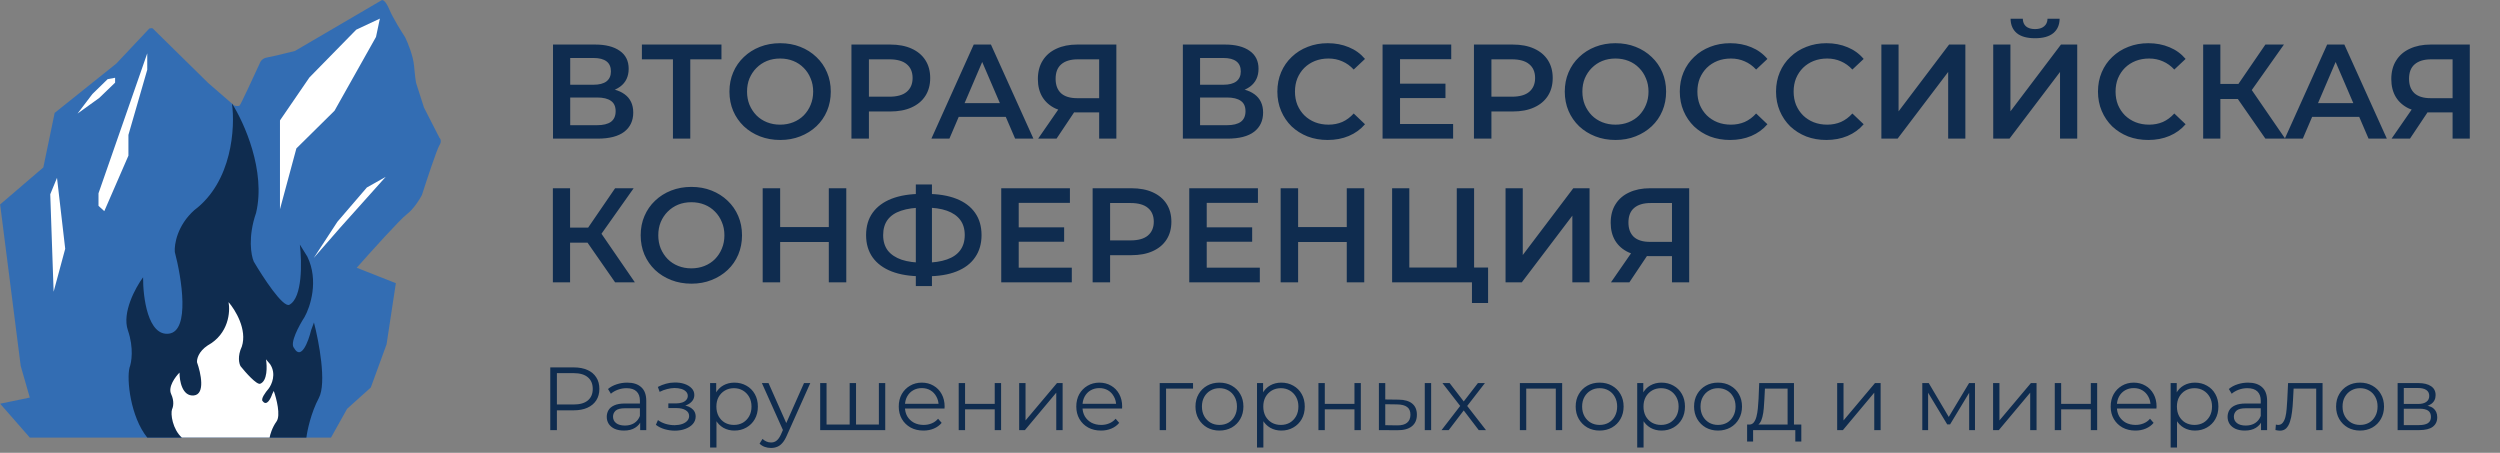
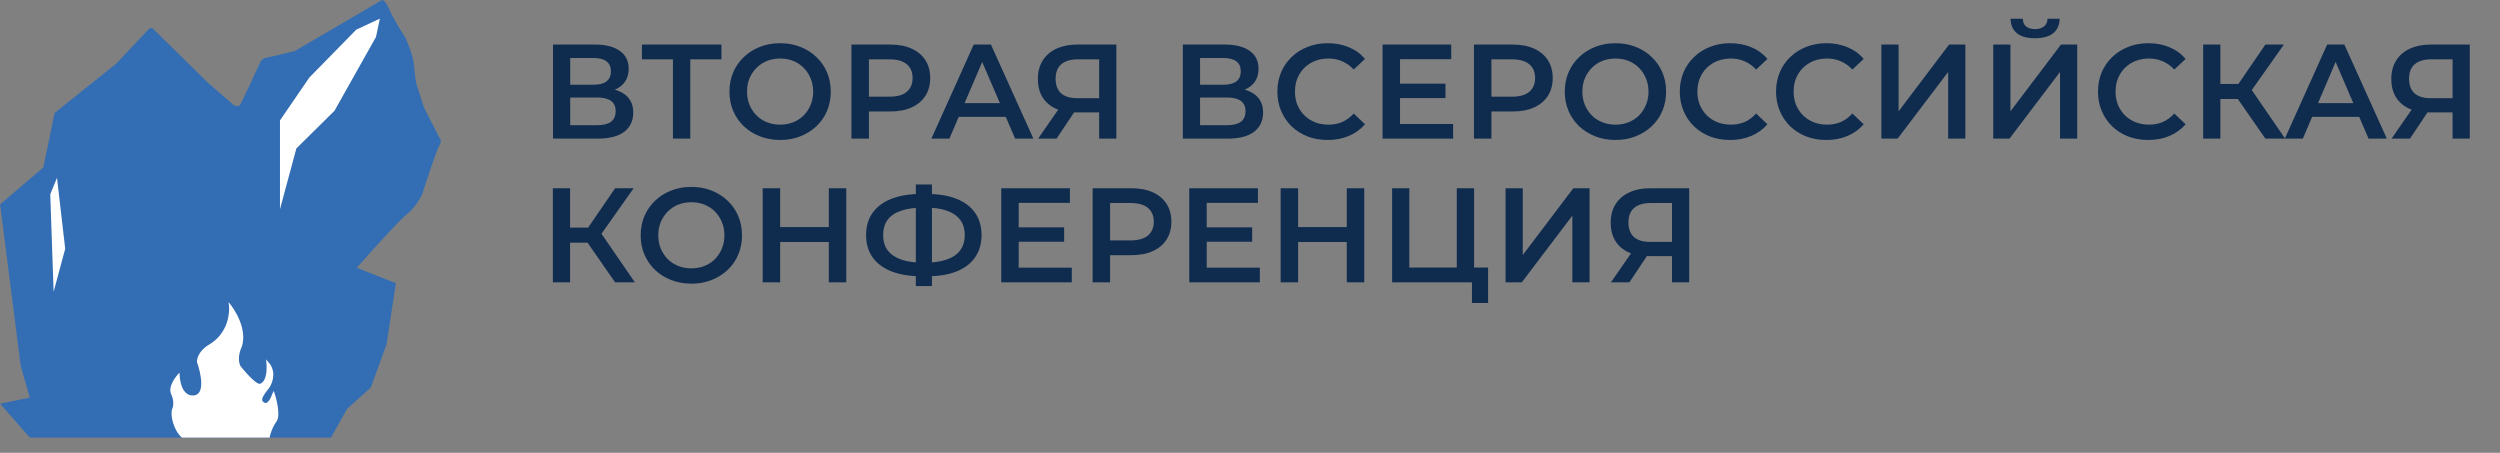
<svg xmlns="http://www.w3.org/2000/svg" width="13953" height="2527" viewBox="0 0 13953 2527" fill="none">
  <rect x="0" y="0" width="13953" height="2527" fill="#808080" stroke="none" />
  <path d="M0.746 1141.05L115.566 2042.38L166.288 2218.89L0.746 2253.06L166.288 2442.21H1847.42L1937.42 2281.37L2069.53 2162.66L2157.61 1921.4L2209.31 1580.58L1991.03 1494.42C2068.26 1406.98 2232.29 1224.82 2270.58 1195.72C2308.87 1166.62 2342.7 1112.11 2354.83 1088.5C2381.63 1004.89 2438.69 832.304 2452.48 810.859C2466.27 789.414 2458.22 773.841 2452.48 768.735L2366.32 600.238L2322.28 462.741C2320.36 453.684 2315.38 421.785 2310.79 366.641C2306.19 311.496 2275.69 237.715 2261.01 207.718C2239.94 175.804 2192.84 100.105 2172.93 52.62C2153.02 5.134 2136.55 -1.632 2130.8 0.92L1646.38 284.301C1604.95 294.83 1515.62 316.901 1489.7 320.952C1463.77 325.003 1451.89 345.044 1449.19 354.558C1414.75 429.78 1344.26 581.843 1337.78 588.325C1331.3 594.807 1314.15 591.026 1306.38 588.325L1161.56 462.741C1060.44 363.33 857.17 163.48 853.06 159.371C848.951 155.262 838.096 157.659 833.182 159.371L649.473 354.558L305.02 630.118L241.87 934.382L0.746 1141.05Z" fill="#336DB3" />
  <path d="M280.445 1084.15L299.29 1628.23L363.932 1388.51L318.144 992.578L280.445 1084.15Z" fill="white" />
-   <path d="M549.777 1148.81L582.095 1178.44L716.78 868.69V752.872L821.824 389.259V297.679L549.777 1078.78V1148.81Z" fill="white" />
-   <path d="M553.958 546.533L432.707 633.91L515.714 524.686L600.904 441.68L642.407 434.039V461.344L553.958 546.533Z" fill="white" />
  <path d="M1654.17 828.303L1562.59 1167.68V672.083L1726.88 432.367L1988.15 165.717L2120.13 103.768L2098.58 206.123L1866.94 618.214L1654.17 828.303Z" fill="white" />
-   <path d="M1899.26 1270.03L1751.13 1439.71L1883.1 1237.7L2047.4 1046.47L2152.45 987.215L1899.26 1270.03Z" fill="white" />
-   <path d="M1641.28 1942.59C1681.11 2013.39 1721.19 1905.94 1736.25 1843.36L1752.26 1799.79C1779.83 1905.59 1823.91 2137.92 1779.74 2220.88C1735.57 2303.84 1714.87 2403.08 1710.04 2442.33H821.875C728.078 2326 705.96 2117.67 722.989 2051.63C734.049 2023.32 747.685 1942.04 713.752 1843.36C679.819 1744.69 756.18 1604.99 798.603 1547.47C797.678 1658.91 825.334 1877.86 943.362 1862.13C1061.39 1846.39 1014.04 1551.65 975.609 1406.24C972.228 1363.93 989.257 1258.03 1084.42 1172.93C1296.87 1013.46 1313.09 709.6 1294.64 577.603C1362.57 683.678 1484.59 954.29 1429.25 1188.13C1382.78 1322.57 1401.27 1425.31 1416.33 1459.88C1467.35 1546.88 1578.43 1716.96 1614.55 1701.23C1689.06 1662.61 1684.94 1461.07 1673.57 1365.12L1715.26 1432.17C1780.33 1565.89 1731.78 1713.15 1699.37 1770.07C1669.25 1816.55 1615.46 1916.13 1641.28 1942.59Z" fill="#0F2C4F" />
  <path d="M1466.8 2239.69C1488.77 2268.4 1510.88 2224.83 1519.18 2199.46L1528.02 2181.79C1543.22 2224.69 1567.53 2318.9 1543.17 2352.55C1518.81 2386.19 1507.39 2426.43 1504.73 2442.35H1014.86C963.131 2395.17 950.932 2310.69 960.324 2283.91C966.424 2272.43 973.945 2239.47 955.23 2199.46C936.514 2159.44 978.631 2102.79 1002.03 2079.47C1001.52 2124.66 1016.77 2213.44 1081.87 2207.06C1146.97 2200.68 1120.85 2081.16 1099.66 2022.19C1097.79 2005.04 1107.18 1962.09 1159.67 1927.58C1276.85 1862.92 1285.79 1739.69 1275.62 1686.17C1313.08 1729.18 1380.38 1838.92 1349.86 1933.75C1324.23 1988.27 1334.43 2029.93 1342.73 2043.94C1370.87 2079.23 1432.14 2148.2 1452.06 2141.82C1493.15 2126.16 1490.88 2044.43 1484.61 2005.52L1507.61 2032.71C1543.5 2086.94 1516.72 2146.65 1498.84 2169.73C1482.23 2188.58 1452.56 2228.96 1466.8 2239.69Z" fill="white" />
  <path d="M3086.44 773.731V248.628H3321.24C3380.25 248.628 3426.26 260.381 3459.26 283.885C3492.27 306.89 3508.77 340.146 3508.77 383.655C3508.77 426.663 3493.02 459.92 3461.51 483.424C3430.01 506.429 3388.5 517.931 3336.99 517.931L3350.49 490.926C3409 490.926 3454.26 502.678 3486.27 526.183C3518.28 549.687 3534.28 583.694 3534.28 628.203C3534.28 673.712 3517.53 709.469 3484.02 735.474C3450.51 760.979 3401 773.731 3335.49 773.731H3086.44ZM3182.46 698.717H3332.49C3366.5 698.717 3392.25 692.465 3409.75 679.963C3427.26 666.96 3436.01 647.207 3436.01 620.701C3436.01 594.196 3427.26 574.942 3409.75 562.94C3392.25 550.438 3366.5 544.186 3332.49 544.186H3182.46V698.717ZM3182.46 472.922H3312.98C3344.49 472.922 3368.5 466.671 3385 454.169C3401.5 441.166 3409.75 422.663 3409.75 398.658C3409.75 373.653 3401.5 354.899 3385 342.397C3368.5 329.894 3344.49 323.643 3312.98 323.643H3182.46V472.922ZM3755.82 773.731V307.14L3779.07 331.145H3582.53V248.628H4026.62V331.145H3830.08L3852.59 307.14V773.731H3755.82ZM4354.7 781.233C4313.69 781.233 4275.93 774.482 4241.43 760.979C4206.92 747.476 4176.91 728.723 4151.41 704.718C4125.9 680.213 4106.15 651.707 4092.15 619.201C4078.14 586.195 4071.14 550.188 4071.14 511.18C4071.14 472.172 4078.14 436.415 4092.15 403.909C4106.15 370.902 4125.9 342.397 4151.41 318.392C4176.91 293.887 4206.92 274.883 4241.43 261.381C4275.93 247.878 4313.44 241.127 4353.95 241.127C4394.96 241.127 4432.46 247.878 4466.47 261.381C4500.98 274.883 4530.98 293.887 4556.49 318.392C4581.99 342.397 4601.75 370.902 4615.75 403.909C4629.75 436.415 4636.75 472.172 4636.75 511.18C4636.75 550.188 4629.75 586.195 4615.75 619.201C4601.75 652.208 4581.99 680.713 4556.49 704.718C4530.98 728.723 4500.98 747.476 4466.47 760.979C4432.46 774.482 4395.21 781.233 4354.7 781.233ZM4353.95 695.716C4380.45 695.716 4404.96 691.215 4427.46 682.213C4449.97 673.212 4469.47 660.459 4485.97 643.956C4502.48 626.953 4515.23 607.449 4524.23 585.444C4533.73 562.94 4538.49 538.185 4538.49 511.18C4538.49 484.175 4533.73 459.67 4524.23 437.665C4515.23 415.161 4502.48 395.657 4485.97 379.154C4469.47 362.151 4449.97 349.148 4427.46 340.146C4404.96 331.145 4380.45 326.644 4353.95 326.644C4327.44 326.644 4302.94 331.145 4280.43 340.146C4258.43 349.148 4238.93 362.151 4221.92 379.154C4205.42 395.657 4192.42 415.161 4182.92 437.665C4173.91 459.67 4169.41 484.175 4169.41 511.18C4169.41 537.685 4173.91 562.19 4182.92 584.694C4192.42 607.199 4205.42 626.953 4221.92 643.956C4238.43 660.459 4257.93 673.212 4280.43 682.213C4302.94 691.215 4327.44 695.716 4353.95 695.716ZM4752.07 773.731V248.628H4968.11C5014.62 248.628 5054.38 256.13 5087.39 271.133C5120.89 286.136 5146.65 307.64 5164.65 335.645C5182.66 363.651 5191.66 396.907 5191.66 435.415C5191.66 473.923 5182.66 507.179 5164.65 535.185C5146.65 563.19 5120.89 584.694 5087.39 599.697C5054.38 614.7 5014.62 622.202 4968.11 622.202H4806.08L4849.59 576.443V773.731H4752.07ZM4849.59 586.945L4806.08 539.685H4963.61C5006.62 539.685 5038.88 530.684 5060.38 512.68C5082.39 494.177 5093.39 468.421 5093.39 435.415C5093.39 401.908 5082.39 376.153 5060.38 358.15C5038.88 340.146 5006.62 331.145 4963.61 331.145H4806.08L4849.59 283.135V586.945ZM5198.28 773.731L5434.58 248.628H5530.6L5767.64 773.731H5665.62L5462.33 300.388H5501.34L5298.8 773.731H5198.28ZM5307.05 652.208L5333.31 575.693H5616.86L5643.12 652.208H5307.05ZM6134.61 773.731V605.698L6158.61 627.453H6004.83C5960.82 627.453 5922.81 620.201 5890.81 605.698C5859.3 590.696 5835.05 569.441 5818.04 541.936C5801.04 513.93 5792.54 480.424 5792.54 441.416C5792.54 400.908 5801.54 366.401 5819.54 337.896C5837.55 308.89 5863.05 286.886 5896.06 271.883C5929.06 256.38 5967.82 248.628 6012.33 248.628H6230.62V773.731H6134.61ZM5794.04 773.731L5923.81 586.195H6022.08L5896.81 773.731H5794.04ZM6134.61 574.192V304.139L6158.61 331.145H6015.33C5975.32 331.145 5944.57 340.396 5923.06 358.9C5902.06 376.904 5891.56 403.909 5891.56 439.916C5891.56 474.423 5901.56 501.178 5921.56 520.182C5942.07 538.685 5972.07 547.937 6011.58 547.937H6158.61L6134.61 574.192ZM6601.79 773.731V248.628H6836.58C6895.6 248.628 6941.61 260.381 6974.61 283.885C7007.62 306.89 7024.12 340.146 7024.12 383.655C7024.12 426.663 7008.37 459.92 6976.86 483.424C6945.36 506.429 6903.85 517.931 6852.34 517.931L6865.84 490.926C6924.35 490.926 6969.61 502.678 7001.62 526.183C7033.62 549.687 7049.63 583.694 7049.63 628.203C7049.63 673.712 7032.87 709.469 6999.37 735.474C6965.86 760.979 6916.35 773.731 6850.84 773.731H6601.79ZM6697.81 698.717H6847.84C6881.84 698.717 6907.6 692.465 6925.1 679.963C6942.61 666.96 6951.36 647.207 6951.36 620.701C6951.36 594.196 6942.61 574.942 6925.1 562.94C6907.6 550.438 6881.84 544.186 6847.84 544.186H6697.81V698.717ZM6697.81 472.922H6828.33C6859.84 472.922 6883.84 466.671 6900.35 454.169C6916.85 441.166 6925.1 422.663 6925.1 398.658C6925.1 373.653 6916.85 354.899 6900.35 342.397C6883.84 329.894 6859.84 323.643 6828.33 323.643H6697.81V472.922ZM7409.77 781.233C7369.76 781.233 7332.5 774.732 7298 761.729C7263.99 748.226 7234.23 729.473 7208.73 705.468C7183.72 680.963 7164.22 652.208 7150.22 619.201C7136.21 586.195 7129.21 550.188 7129.21 511.18C7129.21 472.172 7136.21 436.165 7150.22 403.159C7164.22 370.152 7183.97 341.647 7209.48 317.642C7234.98 293.137 7264.74 274.383 7298.75 261.381C7332.75 247.878 7370.01 241.127 7410.52 241.127C7453.53 241.127 7492.78 248.628 7528.29 263.631C7563.8 278.134 7593.8 299.888 7618.31 328.894L7555.3 388.156C7536.29 367.652 7515.04 352.399 7491.53 342.397C7468.03 331.895 7442.52 326.644 7415.02 326.644C7387.51 326.644 7362.26 331.145 7339.25 340.146C7316.75 349.148 7297 361.901 7279.99 378.404C7263.49 394.907 7250.49 414.411 7240.98 436.915C7231.98 459.42 7227.48 484.175 7227.48 511.18C7227.48 538.185 7231.98 562.94 7240.98 585.444C7250.49 607.949 7263.49 627.453 7279.99 643.956C7297 660.459 7316.75 673.212 7339.25 682.213C7362.26 691.215 7387.51 695.716 7415.02 695.716C7442.52 695.716 7468.03 690.715 7491.53 680.713C7515.04 670.211 7536.29 654.458 7555.3 633.454L7618.31 693.466C7593.8 721.971 7563.8 743.726 7528.29 758.728C7492.78 773.731 7453.28 781.233 7409.77 781.233ZM7806.37 466.921H8067.42V547.187H7806.37V466.921ZM7813.87 691.965H8110.18V773.731H7716.36V248.628H8099.68V330.394H7813.87V691.965ZM8226.4 773.731V248.628H8442.44C8488.95 248.628 8528.71 256.13 8561.71 271.133C8595.22 286.136 8620.97 307.64 8638.98 335.645C8656.98 363.651 8665.98 396.907 8665.98 435.415C8665.98 473.923 8656.98 507.179 8638.98 535.185C8620.97 563.19 8595.22 584.694 8561.71 599.697C8528.71 614.7 8488.95 622.202 8442.44 622.202H8280.41L8323.92 576.443V773.731H8226.4ZM8323.92 586.945L8280.41 539.685H8437.94C8480.95 539.685 8513.2 530.684 8534.71 512.68C8556.71 494.177 8567.71 468.421 8567.71 435.415C8567.71 401.908 8556.71 376.153 8534.71 358.15C8513.2 340.146 8480.95 331.145 8437.94 331.145H8280.41L8323.92 283.135V586.945ZM9016.86 781.233C8975.86 781.233 8938.1 774.482 8903.59 760.979C8869.09 747.476 8839.08 728.723 8813.57 704.718C8788.07 680.213 8768.32 651.707 8754.31 619.201C8740.31 586.195 8733.31 550.188 8733.31 511.18C8733.31 472.172 8740.31 436.415 8754.31 403.909C8768.32 370.902 8788.07 342.397 8813.57 318.392C8839.08 293.887 8869.09 274.883 8903.59 261.381C8938.1 247.878 8975.61 241.127 9016.11 241.127C9057.12 241.127 9094.63 247.878 9128.64 261.381C9163.14 274.883 9193.15 293.887 9218.65 318.392C9244.16 342.397 9263.91 370.902 9277.92 403.909C9291.92 436.415 9298.92 472.172 9298.92 511.18C9298.92 550.188 9291.92 586.195 9277.92 619.201C9263.91 652.208 9244.16 680.713 9218.65 704.718C9193.15 728.723 9163.14 747.476 9128.64 760.979C9094.63 774.482 9057.37 781.233 9016.86 781.233ZM9016.11 695.716C9042.62 695.716 9067.12 691.215 9089.63 682.213C9112.13 673.212 9131.64 660.459 9148.14 643.956C9164.64 626.953 9177.4 607.449 9186.4 585.444C9195.9 562.94 9200.65 538.185 9200.65 511.18C9200.65 484.175 9195.9 459.67 9186.4 437.665C9177.4 415.161 9164.64 395.657 9148.14 379.154C9131.64 362.151 9112.13 349.148 9089.63 340.146C9067.12 331.145 9042.62 326.644 9016.11 326.644C8989.61 326.644 8965.1 331.145 8942.6 340.146C8920.6 349.148 8901.09 362.151 8884.09 379.154C8867.59 395.657 8854.58 415.161 8845.08 437.665C8836.08 459.67 8831.58 484.175 8831.58 511.18C8831.58 537.685 8836.08 562.19 8845.08 584.694C8854.58 607.199 8867.59 626.953 8884.09 643.956C8900.59 660.459 8920.1 673.212 8942.6 682.213C8965.1 691.215 8989.61 695.716 9016.11 695.716ZM9655.78 781.233C9615.78 781.233 9578.52 774.732 9544.01 761.729C9510.01 748.226 9480.25 729.473 9454.75 705.468C9429.74 680.963 9410.24 652.208 9396.23 619.201C9382.23 586.195 9375.23 550.188 9375.23 511.18C9375.23 472.172 9382.23 436.165 9396.23 403.159C9410.24 370.152 9429.99 341.647 9455.5 317.642C9481 293.137 9510.76 274.383 9544.76 261.381C9578.77 247.878 9616.03 241.127 9656.53 241.127C9699.54 241.127 9738.8 248.628 9774.31 263.631C9809.81 278.134 9839.82 299.888 9864.33 328.894L9801.31 388.156C9782.31 367.652 9761.06 352.399 9737.55 342.397C9714.05 331.895 9688.54 326.644 9661.04 326.644C9633.53 326.644 9608.28 331.145 9585.27 340.146C9562.77 349.148 9543.01 361.901 9526.01 378.404C9509.51 394.907 9496.5 414.411 9487 436.915C9478 459.42 9473.5 484.175 9473.5 511.18C9473.5 538.185 9478 562.94 9487 585.444C9496.5 607.949 9509.51 627.453 9526.01 643.956C9543.01 660.459 9562.77 673.212 9585.27 682.213C9608.28 691.215 9633.53 695.716 9661.04 695.716C9688.54 695.716 9714.05 690.715 9737.55 680.713C9761.06 670.211 9782.31 654.458 9801.31 633.454L9864.33 693.466C9839.82 721.971 9809.81 743.726 9774.31 758.728C9738.8 773.731 9699.29 781.233 9655.78 781.233ZM10192.9 781.233C10152.9 781.233 10115.7 774.732 10081.2 761.729C10047.2 748.226 10017.4 729.473 9991.89 705.468C9966.89 680.963 9947.38 652.208 9933.38 619.201C9919.38 586.195 9912.38 550.188 9912.38 511.18C9912.38 472.172 9919.38 436.165 9933.38 403.159C9947.38 370.152 9967.14 341.647 9992.64 317.642C10018.1 293.137 10047.9 274.383 10081.9 261.381C10115.9 247.878 10153.2 241.127 10193.7 241.127C10236.7 241.127 10275.9 248.628 10311.5 263.631C10347 278.134 10377 299.888 10401.5 328.894L10338.5 388.156C10319.5 367.652 10298.2 352.399 10274.7 342.397C10251.2 331.895 10225.7 326.644 10198.2 326.644C10170.7 326.644 10145.4 331.145 10122.4 340.146C10099.9 349.148 10080.2 361.901 10063.2 378.404C10046.7 394.907 10033.6 414.411 10024.1 436.915C10015.1 459.42 10010.6 484.175 10010.6 511.18C10010.6 538.185 10015.1 562.94 10024.1 585.444C10033.6 607.949 10046.7 627.453 10063.2 643.956C10080.2 660.459 10099.9 673.212 10122.4 682.213C10145.4 691.215 10170.7 695.716 10198.2 695.716C10225.7 695.716 10251.2 690.715 10274.7 680.713C10298.2 670.211 10319.5 654.458 10338.5 633.454L10401.5 693.466C10377 721.971 10347 743.726 10311.5 758.728C10275.9 773.731 10236.4 781.233 10192.9 781.233ZM10500.3 773.731V248.628H10596.3V621.452L10878.3 248.628H10969.1V773.731H10873.1V401.658L10591 773.731H10500.3ZM11124.6 773.731V248.628H11220.6V621.452L11502.7 248.628H11593.4V773.731H11497.4V401.658L11215.4 773.731H11124.6ZM11357.9 213.371C11312.9 213.371 11278.9 203.87 11255.9 184.866C11233.4 165.862 11221.9 139.107 11221.4 104.6H11289.6C11290.1 123.104 11296.1 137.356 11307.6 147.358C11319.6 157.36 11336.4 162.361 11357.9 162.361C11379.4 162.361 11396.1 157.36 11408.1 147.358C11420.6 137.356 11427.2 123.104 11427.7 104.6H11495.2C11494.7 139.107 11482.9 165.862 11459.9 184.866C11436.9 203.87 11402.9 213.371 11357.9 213.371ZM11989.7 781.233C11949.7 781.233 11912.4 774.732 11877.9 761.729C11843.9 748.226 11814.2 729.473 11788.7 705.468C11763.7 680.963 11744.2 652.208 11730.2 619.201C11716.2 586.195 11709.2 550.188 11709.2 511.18C11709.2 472.172 11716.2 436.165 11730.2 403.159C11744.2 370.152 11763.9 341.647 11789.4 317.642C11814.9 293.137 11844.7 274.383 11878.7 261.381C11912.7 247.878 11950 241.127 11990.5 241.127C12033.5 241.127 12072.7 248.628 12108.2 263.631C12143.7 278.134 12173.7 299.888 12198.3 328.894L12135.2 388.156C12116.2 367.652 12095 352.399 12071.5 342.397C12048 331.895 12022.5 326.644 11995 326.644C11967.5 326.644 11942.2 331.145 11919.2 340.146C11896.7 349.148 11876.9 361.901 11859.9 378.404C11843.4 394.907 11830.4 414.411 11820.9 436.915C11811.9 459.42 11807.4 484.175 11807.4 511.18C11807.4 538.185 11811.9 562.94 11820.9 585.444C11830.4 607.949 11843.4 627.453 11859.9 643.956C11876.9 660.459 11896.7 673.212 11919.2 682.213C11942.2 691.215 11967.5 695.716 11995 695.716C12022.5 695.716 12048 690.715 12071.5 680.713C12095 670.211 12116.2 654.458 12135.2 633.454L12198.3 693.466C12173.7 721.971 12143.7 743.726 12108.2 758.728C12072.7 773.731 12033.2 781.233 11989.7 781.233ZM12643.6 773.731L12465.8 517.931L12544.6 469.172L12753.9 773.731H12643.6ZM12296.3 773.731V248.628H12392.3V773.731H12296.3ZM12363.1 552.438V468.421H12540.1V552.438H12363.1ZM12553.6 522.432L12464.3 510.43L12643.6 248.628H12747.1L12553.6 522.432ZM12752 773.731L12988.3 248.628H13084.3L13321.4 773.731H13219.4L13016.1 300.388H13055.1L12852.5 773.731H12752ZM12860.8 652.208L12887.1 575.693H13170.6L13196.9 652.208H12860.8ZM13688.4 773.731V605.698L13712.4 627.453H13558.6C13514.6 627.453 13476.6 620.201 13444.6 605.698C13413 590.696 13388.8 569.441 13371.8 541.936C13354.8 513.93 13346.3 480.424 13346.3 441.416C13346.3 400.908 13355.3 366.401 13373.3 337.896C13391.3 308.89 13416.8 286.886 13449.8 271.883C13482.8 256.38 13521.6 248.628 13566.1 248.628H13784.4V773.731H13688.4ZM13347.8 773.731L13477.6 586.195H13575.8L13450.6 773.731H13347.8ZM13688.4 574.192V304.139L13712.4 331.145H13569.1C13529.1 331.145 13498.3 340.396 13476.8 358.9C13455.8 376.904 13445.3 403.909 13445.3 439.916C13445.3 474.423 13455.3 501.178 13475.3 520.182C13495.8 538.685 13525.8 547.937 13565.3 547.937H13712.4L13688.4 574.192ZM3433.01 1575.73L3255.22 1319.93L3333.99 1271.17L3543.28 1575.73H3433.01ZM3085.69 1575.73V1050.63H3181.71V1575.73H3085.69ZM3152.45 1354.44V1270.42H3329.49V1354.44H3152.45ZM3342.99 1324.43L3253.72 1312.43L3433.01 1050.63H3536.53L3342.99 1324.43ZM3859.31 1583.23C3818.3 1583.23 3780.54 1576.48 3746.04 1562.98C3711.53 1549.48 3681.52 1530.72 3656.02 1506.72C3630.51 1482.21 3610.76 1453.71 3596.76 1421.2C3582.75 1388.19 3575.75 1352.19 3575.75 1313.18C3575.75 1274.17 3582.75 1238.42 3596.76 1205.91C3610.76 1172.9 3630.51 1144.4 3656.02 1120.39C3681.52 1095.89 3711.53 1076.88 3746.04 1063.38C3780.54 1049.88 3818.05 1043.13 3858.56 1043.13C3899.57 1043.13 3937.07 1049.88 3971.08 1063.38C4005.59 1076.88 4035.59 1095.89 4061.1 1120.39C4086.6 1144.4 4106.36 1172.9 4120.36 1205.91C4134.36 1238.42 4141.36 1274.17 4141.36 1313.18C4141.36 1352.19 4134.36 1388.19 4120.36 1421.2C4106.36 1454.21 4086.6 1482.71 4061.1 1506.72C4035.59 1530.72 4005.59 1549.48 3971.08 1562.98C3937.07 1576.48 3899.82 1583.23 3859.31 1583.23ZM3858.56 1497.72C3885.06 1497.72 3909.57 1493.22 3932.07 1484.21C3954.58 1475.21 3974.08 1462.46 3990.58 1445.96C4007.09 1428.95 4019.84 1409.45 4028.84 1387.44C4038.34 1364.94 4043.09 1340.19 4043.09 1313.18C4043.09 1286.17 4038.34 1261.67 4028.84 1239.67C4019.84 1217.16 4007.09 1197.66 3990.58 1181.15C3974.08 1164.15 3954.58 1151.15 3932.07 1142.15C3909.57 1133.14 3885.06 1128.64 3858.56 1128.64C3832.05 1128.64 3807.55 1133.14 3785.04 1142.15C3763.04 1151.15 3743.54 1164.15 3726.53 1181.15C3710.03 1197.66 3697.03 1217.16 3687.53 1239.67C3678.52 1261.67 3674.02 1286.17 3674.02 1313.18C3674.02 1339.69 3678.52 1364.19 3687.53 1386.69C3697.03 1409.2 3710.03 1428.95 3726.53 1445.96C3743.04 1462.46 3762.54 1475.21 3785.04 1484.21C3807.55 1493.22 3832.05 1497.72 3858.56 1497.72ZM4625.75 1050.63H4723.27V1575.73H4625.75V1050.63ZM4354.2 1575.73H4256.68V1050.63H4354.2V1575.73ZM4633.26 1350.69H4345.95V1267.42H4633.26V1350.69ZM5145.13 1541.97C5079.11 1541.97 5022.85 1532.97 4976.34 1514.97C4930.33 1496.97 4895.08 1470.96 4870.57 1436.95C4846.07 1402.45 4833.81 1360.94 4833.81 1312.43C4833.81 1262.92 4846.07 1221.16 4870.57 1187.16C4895.08 1153.15 4930.33 1127.14 4976.34 1109.14C5022.85 1091.14 5079.11 1082.13 5145.13 1082.13C5146.13 1082.13 5148.38 1082.13 5151.88 1082.13C5155.88 1082.13 5159.63 1082.13 5163.13 1082.13C5167.13 1082.13 5169.38 1082.13 5169.88 1082.13C5235.39 1082.13 5291.15 1091.14 5337.16 1109.14C5383.17 1127.14 5418.18 1153.4 5442.18 1187.91C5466.19 1221.91 5478.19 1263.42 5478.19 1312.43C5478.19 1360.44 5466.19 1401.7 5442.18 1436.2C5418.68 1470.71 5384.17 1496.97 5338.66 1514.97C5293.66 1532.97 5238.64 1541.97 5173.63 1541.97C5172.63 1541.97 5169.88 1541.97 5165.38 1541.97C5161.38 1541.97 5157.13 1541.97 5152.63 1541.97C5148.63 1541.97 5146.13 1541.97 5145.13 1541.97ZM5154.88 1466.21C5155.88 1466.21 5157.38 1466.21 5159.38 1466.21C5161.38 1466.21 5162.63 1466.21 5163.13 1466.21C5211.64 1465.71 5252.15 1459.71 5284.65 1448.21C5317.66 1436.7 5342.41 1419.7 5358.92 1397.2C5375.92 1374.19 5384.42 1345.69 5384.42 1311.68C5384.42 1277.67 5375.92 1249.42 5358.92 1226.91C5341.91 1204.41 5317.16 1187.41 5284.65 1175.9C5252.15 1164.4 5212.14 1158.65 5164.63 1158.65C5164.13 1158.65 5162.63 1158.65 5160.13 1158.65C5157.63 1158.65 5155.88 1158.65 5154.88 1158.65C5105.37 1158.65 5063.61 1164.4 5029.6 1175.9C4996.1 1186.91 4970.84 1203.91 4953.84 1226.91C4937.34 1249.42 4929.08 1277.92 4929.08 1312.43C4929.08 1346.94 4937.84 1375.69 4955.34 1398.7C4973.34 1421.2 4999.1 1438.2 5032.6 1449.71C5066.11 1460.71 5106.87 1466.21 5154.88 1466.21ZM5111.37 1596.74V1029.62H5201.39V1596.74H5111.37ZM5678.12 1268.92H5939.17V1349.19H5678.12V1268.92ZM5685.62 1493.97H5981.93V1575.73H5588.11V1050.63H5971.43V1132.39H5685.62V1493.97ZM6098.15 1575.73V1050.63H6314.19C6360.7 1050.63 6400.46 1058.13 6433.46 1073.13C6466.97 1088.14 6492.72 1109.64 6510.73 1137.65C6528.73 1165.65 6537.73 1198.91 6537.73 1237.41C6537.73 1275.92 6528.73 1309.18 6510.73 1337.18C6492.72 1365.19 6466.97 1386.69 6433.46 1401.7C6400.46 1416.7 6360.7 1424.2 6314.19 1424.2H6152.16L6195.67 1378.44V1575.73H6098.15ZM6195.67 1388.94L6152.16 1341.69H6309.69C6352.7 1341.69 6384.95 1332.68 6406.46 1314.68C6428.46 1296.18 6439.46 1270.42 6439.46 1237.41C6439.46 1203.91 6428.46 1178.15 6406.46 1160.15C6384.95 1142.15 6352.7 1133.14 6309.69 1133.14H6152.16L6195.67 1085.14V1388.94ZM6727.51 1268.92H6988.56V1349.19H6727.51V1268.92ZM6735.01 1493.97H7031.32V1575.73H6637.49V1050.63H7020.82V1132.39H6735.01V1493.97ZM7516.6 1050.63H7614.12V1575.73H7516.6V1050.63ZM7245.05 1575.73H7147.53V1050.63H7245.05V1575.73ZM7524.11 1350.69H7236.8V1267.42H7524.11V1350.69ZM7769.67 1575.73V1050.63H7865.69V1493.22H8130.5V1050.63H8227.26V1575.73H7769.67ZM8215.26 1691.25V1551.73L8237.02 1575.73H8130.5V1493.22H8305.28V1691.25H8215.26ZM8402.79 1575.73V1050.63H8498.81V1423.45L8780.86 1050.63H8871.63V1575.73H8775.61V1203.66L8493.55 1575.73H8402.79ZM9331.67 1575.73V1407.7L9355.67 1429.45H9201.89C9157.88 1429.45 9119.88 1422.2 9087.87 1407.7C9056.36 1392.7 9032.11 1371.44 9015.11 1343.94C8998.1 1315.93 8989.6 1282.42 8989.6 1243.42C8989.6 1202.91 8998.6 1168.4 9016.61 1139.9C9034.61 1110.89 9060.12 1088.89 9093.12 1073.88C9126.13 1058.38 9164.89 1050.63 9209.39 1050.63H9427.69V1575.73H9331.67ZM8991.1 1575.73L9120.88 1388.19H9219.15L9093.87 1575.73H8991.1ZM9331.67 1376.19V1106.14L9355.67 1133.14H9212.4C9172.39 1133.14 9141.63 1142.4 9120.13 1160.9C9099.12 1178.9 9088.62 1205.91 9088.62 1241.92C9088.62 1276.42 9098.62 1303.18 9118.63 1322.18C9139.13 1340.69 9169.14 1349.94 9208.64 1349.94H9355.67L9331.67 1376.19Z" fill="#0F2C4F" />
-   <path d="M3071.19 2400.58V2050.52H3202.21C3231.89 2050.52 3257.39 2055.35 3278.73 2065.02C3300.07 2074.35 3316.4 2088.02 3327.74 2106.03C3339.41 2123.7 3345.24 2145.2 3345.24 2170.54C3345.24 2195.21 3339.41 2216.55 3327.74 2234.55C3316.4 2252.22 3300.07 2265.89 3278.73 2275.56C3257.39 2285.23 3231.89 2290.06 3202.21 2290.06H3091.69L3108.19 2272.56V2400.58H3071.19ZM3108.19 2275.56L3091.69 2257.56H3201.21C3236.22 2257.56 3262.73 2250.05 3280.73 2235.05C3299.07 2219.72 3308.23 2198.21 3308.23 2170.54C3308.23 2142.53 3299.07 2120.86 3280.73 2105.53C3262.73 2090.19 3236.22 2082.52 3201.21 2082.52H3091.69L3108.19 2065.02V2275.56ZM3572.95 2400.58V2342.57L3571.45 2333.07V2236.05C3571.45 2213.71 3565.12 2196.54 3552.45 2184.54C3540.11 2172.54 3521.61 2166.54 3496.94 2166.54C3479.94 2166.54 3463.77 2169.37 3448.43 2175.04C3433.09 2180.71 3420.09 2188.21 3409.42 2197.54L3393.42 2171.04C3406.75 2159.7 3422.76 2151.03 3441.43 2145.03C3460.1 2138.7 3479.77 2135.53 3500.44 2135.53C3534.45 2135.53 3560.62 2144.03 3578.96 2161.04C3597.63 2177.71 3606.96 2203.21 3606.96 2237.55V2400.58H3572.95ZM3482.44 2403.08C3462.77 2403.08 3445.6 2399.92 3430.93 2393.58C3416.59 2386.91 3405.59 2377.91 3397.92 2366.58C3390.25 2354.91 3386.42 2341.57 3386.42 2326.57C3386.42 2312.9 3389.58 2300.56 3395.92 2289.56C3402.59 2278.23 3413.26 2269.22 3427.93 2262.56C3442.93 2255.56 3462.93 2252.05 3487.94 2252.05H3578.46V2278.56H3488.94C3463.6 2278.56 3445.93 2283.06 3435.93 2292.06C3426.26 2301.06 3421.42 2312.23 3421.42 2325.57C3421.42 2340.57 3427.26 2352.57 3438.93 2361.58C3450.6 2370.58 3466.93 2375.08 3487.94 2375.08C3507.94 2375.08 3525.11 2370.58 3539.45 2361.58C3554.12 2352.24 3564.79 2338.91 3571.45 2321.57L3579.46 2346.07C3572.79 2363.41 3561.12 2377.25 3544.45 2387.58C3528.11 2397.92 3507.44 2403.08 3482.44 2403.08ZM3766.62 2403.58C3747.62 2403.58 3728.78 2400.92 3710.11 2395.58C3691.44 2390.25 3674.94 2382.08 3660.6 2371.08L3672.11 2344.57C3684.78 2353.91 3699.44 2361.08 3716.11 2366.08C3732.78 2370.74 3749.29 2373.08 3765.62 2373.08C3781.96 2372.75 3796.13 2370.41 3808.13 2366.08C3820.14 2361.74 3829.47 2355.74 3836.14 2348.07C3842.81 2340.41 3846.14 2331.74 3846.14 2322.07C3846.14 2308.07 3839.81 2297.23 3827.14 2289.56C3814.47 2281.56 3797.13 2277.56 3775.13 2277.56H3730.12V2251.55H3772.63C3785.63 2251.55 3797.13 2249.89 3807.13 2246.55C3817.13 2243.22 3824.8 2238.39 3830.14 2232.05C3835.81 2225.72 3838.64 2218.21 3838.64 2209.55C3838.64 2200.21 3835.31 2192.21 3828.64 2185.54C3822.3 2178.87 3813.47 2173.87 3802.13 2170.54C3790.8 2167.2 3777.96 2165.54 3763.62 2165.54C3750.62 2165.87 3737.12 2167.87 3723.12 2171.54C3709.11 2174.87 3695.28 2180.04 3681.61 2187.04L3671.61 2159.54C3686.94 2151.54 3702.11 2145.53 3717.12 2141.53C3732.45 2137.2 3747.79 2135.03 3763.12 2135.03C3784.13 2134.36 3802.97 2136.87 3819.64 2142.53C3836.64 2148.2 3850.14 2156.37 3860.14 2167.04C3870.15 2177.37 3875.15 2189.88 3875.15 2204.55C3875.15 2217.55 3871.15 2228.88 3863.14 2238.55C3855.14 2248.22 3844.47 2255.72 3831.14 2261.06C3817.8 2266.39 3802.63 2269.06 3785.63 2269.06L3787.13 2259.56C3817.13 2259.56 3840.47 2265.39 3857.14 2277.06C3874.15 2288.73 3882.65 2304.57 3882.65 2324.57C3882.65 2340.24 3877.48 2354.07 3867.14 2366.08C3856.81 2377.75 3842.81 2386.91 3825.14 2393.58C3807.8 2400.25 3788.3 2403.58 3766.62 2403.58ZM4098.78 2403.08C4076.11 2403.08 4055.6 2397.92 4037.27 2387.58C4018.93 2376.91 4004.26 2361.74 3993.26 2342.07C3982.59 2322.07 3977.26 2297.73 3977.26 2269.06C3977.26 2240.39 3982.59 2216.21 3993.26 2196.54C4003.93 2176.54 4018.43 2161.37 4036.77 2151.03C4055.1 2140.7 4075.78 2135.53 4098.78 2135.53C4123.78 2135.53 4146.12 2141.2 4165.79 2152.54C4185.8 2163.54 4201.47 2179.21 4212.8 2199.54C4224.14 2219.55 4229.81 2242.72 4229.81 2269.06C4229.81 2295.73 4224.14 2319.07 4212.8 2339.07C4201.47 2359.08 4185.8 2374.75 4165.79 2386.08C4146.12 2397.42 4123.78 2403.08 4098.78 2403.08ZM3963.25 2497.6V2138.03H3997.26V2217.05L3993.76 2269.56L3998.76 2322.57V2497.6H3963.25ZM4096.28 2371.58C4114.95 2371.58 4131.62 2367.41 4146.29 2359.08C4160.96 2350.41 4172.63 2338.41 4181.3 2323.07C4189.96 2307.4 4194.3 2289.4 4194.3 2269.06C4194.3 2248.72 4189.96 2230.88 4181.3 2215.55C4172.63 2200.21 4160.96 2188.21 4146.29 2179.54C4131.62 2170.87 4114.95 2166.54 4096.28 2166.54C4077.61 2166.54 4060.77 2170.87 4045.77 2179.54C4031.1 2188.21 4019.43 2200.21 4010.76 2215.55C4002.43 2230.88 3998.26 2248.72 3998.26 2269.06C3998.26 2289.4 4002.43 2307.4 4010.76 2323.07C4019.43 2338.41 4031.1 2350.41 4045.77 2359.08C4060.77 2367.41 4077.61 2371.58 4096.28 2371.58ZM4303.27 2500.1C4290.93 2500.1 4279.1 2498.1 4267.76 2494.1C4256.76 2490.1 4247.26 2484.1 4239.26 2476.1L4255.76 2449.59C4262.43 2455.93 4269.6 2460.76 4277.26 2464.1C4285.27 2467.76 4294.1 2469.6 4303.77 2469.6C4315.44 2469.6 4325.44 2466.26 4333.78 2459.6C4342.44 2453.26 4350.61 2441.93 4358.28 2425.59L4375.28 2387.08L4379.28 2381.58L4487.31 2138.03H4522.31L4390.79 2432.09C4383.45 2449.09 4375.28 2462.6 4366.28 2472.6C4357.61 2482.6 4348.11 2489.6 4337.78 2493.6C4327.44 2497.94 4315.94 2500.1 4303.27 2500.1ZM4373.28 2408.09L4252.26 2138.03H4289.27L4396.29 2379.08L4373.28 2408.09ZM4750.17 2369.58L4742.16 2379.08V2138.03H4777.67V2379.08L4768.17 2369.58H4914.7L4905.2 2379.08V2138.03H4940.7V2400.58H4577.63V2138.03H4613.14V2379.08L4604.14 2369.58H4750.17ZM5154.11 2403.08C5126.77 2403.08 5102.77 2397.42 5082.1 2386.08C5061.43 2374.41 5045.26 2358.58 5033.59 2338.57C5021.92 2318.23 5016.09 2295.06 5016.09 2269.06C5016.09 2243.05 5021.59 2220.05 5032.59 2200.04C5043.92 2180.04 5059.26 2164.37 5078.6 2153.04C5098.27 2141.37 5120.27 2135.53 5144.61 2135.53C5169.28 2135.53 5191.12 2141.2 5210.12 2152.54C5229.46 2163.54 5244.63 2179.21 5255.63 2199.54C5266.63 2219.55 5272.14 2242.72 5272.14 2269.06C5272.14 2270.73 5271.97 2272.56 5271.64 2274.56C5271.64 2276.23 5271.64 2278.06 5271.64 2280.06H5043.09V2253.56H5252.63L5238.63 2264.06C5238.63 2245.05 5234.46 2228.22 5226.13 2213.55C5218.12 2198.54 5207.12 2186.88 5193.12 2178.54C5179.12 2170.21 5162.95 2166.04 5144.61 2166.04C5126.61 2166.04 5110.44 2170.21 5096.1 2178.54C5081.76 2186.88 5070.6 2198.54 5062.59 2213.55C5054.59 2228.55 5050.59 2245.72 5050.59 2265.06V2270.56C5050.59 2290.56 5054.93 2308.23 5063.59 2323.57C5072.6 2338.57 5084.93 2350.41 5100.6 2359.08C5116.6 2367.41 5134.78 2371.58 5155.11 2371.58C5171.12 2371.58 5185.95 2368.74 5199.62 2363.08C5213.62 2357.41 5225.63 2348.74 5235.63 2337.07L5255.63 2360.08C5243.96 2374.08 5229.29 2384.75 5211.62 2392.08C5194.29 2399.42 5175.12 2403.08 5154.11 2403.08ZM5350.73 2400.58V2138.03H5386.24V2254.06H5551.77V2138.03H5587.28V2400.58H5551.77V2284.56H5386.24V2400.58H5350.73ZM5688.2 2400.58V2138.03H5723.71V2346.57L5899.24 2138.03H5930.75V2400.58H5895.24V2191.54L5720.21 2400.58H5688.2ZM6145.03 2403.08C6117.69 2403.08 6093.69 2397.42 6073.02 2386.08C6052.34 2374.41 6036.17 2358.58 6024.51 2338.57C6012.84 2318.23 6007 2295.06 6007 2269.06C6007 2243.05 6012.5 2220.05 6023.51 2200.04C6034.84 2180.04 6050.18 2164.37 6069.51 2153.04C6089.19 2141.37 6111.19 2135.53 6135.53 2135.53C6160.2 2135.53 6182.04 2141.2 6201.04 2152.54C6220.38 2163.54 6235.55 2179.21 6246.55 2199.54C6257.55 2219.55 6263.05 2242.72 6263.05 2269.06C6263.05 2270.73 6262.89 2272.56 6262.55 2274.56C6262.55 2276.23 6262.55 2278.06 6262.55 2280.06H6034.01V2253.56H6243.55L6229.55 2264.06C6229.55 2245.05 6225.38 2228.22 6217.04 2213.55C6209.04 2198.54 6198.04 2186.88 6184.04 2178.54C6170.03 2170.21 6153.86 2166.04 6135.53 2166.04C6117.52 2166.04 6101.35 2170.21 6087.02 2178.54C6072.68 2186.88 6061.51 2198.54 6053.51 2213.55C6045.51 2228.55 6041.51 2245.72 6041.51 2265.06V2270.56C6041.51 2290.56 6045.84 2308.23 6054.51 2323.57C6063.51 2338.57 6075.85 2350.41 6091.52 2359.08C6107.52 2367.41 6125.69 2371.58 6146.03 2371.58C6162.03 2371.58 6176.87 2368.74 6190.54 2363.08C6204.54 2357.41 6216.54 2348.74 6226.55 2337.07L6246.55 2360.08C6234.88 2374.08 6220.21 2384.75 6202.54 2392.08C6185.2 2399.42 6166.03 2403.08 6145.03 2403.08ZM6472.54 2400.58V2138.03H6658.57V2169.04H6499.04L6508.04 2160.04V2400.58H6472.54ZM6805.7 2403.08C6780.36 2403.08 6757.52 2397.42 6737.19 2386.08C6717.18 2374.41 6701.34 2358.58 6689.68 2338.57C6678.01 2318.23 6672.17 2295.06 6672.17 2269.06C6672.17 2242.72 6678.01 2219.55 6689.68 2199.54C6701.34 2179.54 6717.18 2163.87 6737.19 2152.54C6757.19 2141.2 6780.03 2135.53 6805.7 2135.53C6831.7 2135.53 6854.71 2141.2 6874.71 2152.54C6895.05 2163.87 6910.89 2179.54 6922.22 2199.54C6933.89 2219.55 6939.72 2242.72 6939.72 2269.06C6939.72 2295.06 6933.89 2318.23 6922.22 2338.57C6910.89 2358.58 6895.05 2374.41 6874.71 2386.08C6854.37 2397.42 6831.37 2403.08 6805.7 2403.08ZM6805.7 2371.58C6824.7 2371.58 6841.54 2367.41 6856.21 2359.08C6870.88 2350.41 6882.38 2338.41 6890.72 2323.07C6899.38 2307.4 6903.72 2289.4 6903.72 2269.06C6903.72 2248.39 6899.38 2230.38 6890.72 2215.05C6882.38 2199.71 6870.88 2187.88 6856.21 2179.54C6841.54 2170.87 6824.87 2166.54 6806.2 2166.54C6787.53 2166.54 6770.86 2170.87 6756.19 2179.54C6741.52 2187.88 6729.85 2199.71 6721.18 2215.05C6712.51 2230.38 6708.18 2248.39 6708.18 2269.06C6708.18 2289.4 6712.51 2307.4 6721.18 2323.07C6729.85 2338.41 6741.52 2350.41 6756.19 2359.08C6770.86 2367.41 6787.36 2371.58 6805.7 2371.58ZM7151.14 2403.08C7128.47 2403.08 7107.96 2397.92 7089.63 2387.58C7071.29 2376.91 7056.62 2361.74 7045.62 2342.07C7034.95 2322.07 7029.61 2297.73 7029.61 2269.06C7029.61 2240.39 7034.95 2216.21 7045.62 2196.54C7056.29 2176.54 7070.79 2161.37 7089.13 2151.03C7107.46 2140.7 7128.13 2135.53 7151.14 2135.53C7176.14 2135.53 7198.48 2141.2 7218.15 2152.54C7238.15 2163.54 7253.82 2179.21 7265.16 2199.54C7276.5 2219.55 7282.16 2242.72 7282.16 2269.06C7282.16 2295.73 7276.5 2319.07 7265.16 2339.07C7253.82 2359.08 7238.15 2374.75 7218.15 2386.08C7198.48 2397.42 7176.14 2403.08 7151.14 2403.08ZM7015.61 2497.6V2138.03H7049.62V2217.05L7046.12 2269.56L7051.12 2322.57V2497.6H7015.61ZM7148.64 2371.58C7167.31 2371.58 7183.98 2367.41 7198.65 2359.08C7213.32 2350.41 7224.99 2338.41 7233.65 2323.07C7242.32 2307.4 7246.66 2289.4 7246.66 2269.06C7246.66 2248.72 7242.32 2230.88 7233.65 2215.55C7224.99 2200.21 7213.32 2188.21 7198.65 2179.54C7183.98 2170.87 7167.31 2166.54 7148.64 2166.54C7129.97 2166.54 7113.13 2170.87 7098.13 2179.54C7083.46 2188.21 7071.79 2200.21 7063.12 2215.55C7054.79 2230.88 7050.62 2248.72 7050.62 2269.06C7050.62 2289.4 7054.79 2307.4 7063.12 2323.07C7071.79 2338.41 7083.46 2350.41 7098.13 2359.08C7113.13 2367.41 7129.97 2371.58 7148.64 2371.58ZM7358.45 2400.58V2138.03H7393.96V2254.06H7559.49V2138.03H7595V2400.58H7559.49V2284.56H7393.96V2400.58H7358.45ZM7951.97 2400.58V2138.03H7987.48V2400.58H7951.97ZM7806.44 2230.55C7839.45 2230.88 7864.62 2238.22 7881.96 2252.55C7899.29 2266.89 7907.96 2287.56 7907.96 2314.57C7907.96 2342.57 7898.63 2364.08 7879.96 2379.08C7861.29 2394.08 7834.61 2401.42 7799.94 2401.08L7695.92 2400.58V2138.03H7731.43V2229.55L7806.44 2230.55ZM7797.44 2374.08C7822.11 2374.41 7840.62 2369.58 7852.95 2359.58C7865.62 2349.24 7871.95 2334.24 7871.95 2314.57C7871.95 2294.9 7865.79 2280.56 7853.45 2271.56C7841.12 2262.22 7822.44 2257.39 7797.44 2257.06L7731.43 2256.06V2373.08L7797.44 2374.08ZM8045.57 2400.58L8156.59 2256.56L8156.09 2274.06L8050.57 2138.03H8090.58L8177.09 2250.55L8162.09 2250.05L8248.61 2138.03H8287.61L8181.09 2275.56L8181.59 2256.56L8293.62 2400.58H8253.11L8161.59 2280.56L8175.59 2282.56L8085.57 2400.58H8045.57ZM8482.7 2400.58V2138.03H8718.74V2400.58H8683.24V2159.54L8692.24 2169.04H8509.2L8518.2 2159.54V2400.58H8482.7ZM8927.7 2403.08C8902.36 2403.08 8879.52 2397.42 8859.18 2386.08C8839.18 2374.41 8823.34 2358.58 8811.67 2338.57C8800.01 2318.23 8794.17 2295.06 8794.17 2269.06C8794.17 2242.72 8800.01 2219.55 8811.67 2199.54C8823.34 2179.54 8839.18 2163.87 8859.18 2152.54C8879.19 2141.2 8902.03 2135.53 8927.7 2135.53C8953.7 2135.53 8976.71 2141.2 8996.71 2152.54C9017.05 2163.87 9032.89 2179.54 9044.22 2199.54C9055.89 2219.55 9061.72 2242.72 9061.72 2269.06C9061.72 2295.06 9055.89 2318.23 9044.22 2338.57C9032.89 2358.58 9017.05 2374.41 8996.71 2386.08C8976.37 2397.42 8953.37 2403.08 8927.7 2403.08ZM8927.7 2371.58C8946.7 2371.58 8963.54 2367.41 8978.21 2359.08C8992.88 2350.41 9004.38 2338.41 9012.71 2323.07C9021.38 2307.4 9025.72 2289.4 9025.72 2269.06C9025.72 2248.39 9021.38 2230.38 9012.71 2215.05C9004.38 2199.71 8992.88 2187.88 8978.21 2179.54C8963.54 2170.87 8946.87 2166.54 8928.2 2166.54C8909.53 2166.54 8892.86 2170.87 8878.19 2179.54C8863.52 2187.88 8851.85 2199.71 8843.18 2215.05C8834.51 2230.38 8830.18 2248.39 8830.18 2269.06C8830.18 2289.4 8834.51 2307.4 8843.18 2323.07C8851.85 2338.41 8863.52 2350.41 8878.19 2359.08C8892.86 2367.41 8909.36 2371.58 8927.7 2371.58ZM9273.14 2403.08C9250.47 2403.08 9229.96 2397.92 9211.62 2387.58C9193.29 2376.91 9178.62 2361.74 9167.62 2342.07C9156.95 2322.07 9151.61 2297.73 9151.61 2269.06C9151.61 2240.39 9156.95 2216.21 9167.62 2196.54C9178.28 2176.54 9192.79 2161.37 9211.12 2151.03C9229.46 2140.7 9250.13 2135.53 9273.14 2135.53C9298.14 2135.53 9320.48 2141.2 9340.15 2152.54C9360.15 2163.54 9375.82 2179.21 9387.16 2199.54C9398.49 2219.55 9404.16 2242.72 9404.16 2269.06C9404.16 2295.73 9398.49 2319.07 9387.16 2339.07C9375.82 2359.08 9360.15 2374.75 9340.15 2386.08C9320.48 2397.42 9298.14 2403.08 9273.14 2403.08ZM9137.61 2497.6V2138.03H9171.62V2217.05L9168.12 2269.56L9173.12 2322.57V2497.6H9137.61ZM9270.64 2371.58C9289.31 2371.58 9305.98 2367.41 9320.65 2359.08C9335.32 2350.41 9346.98 2338.41 9355.65 2323.07C9364.32 2307.4 9368.66 2289.4 9368.66 2269.06C9368.66 2248.72 9364.32 2230.88 9355.65 2215.55C9346.98 2200.21 9335.32 2188.21 9320.65 2179.54C9305.98 2170.87 9289.31 2166.54 9270.64 2166.54C9251.97 2166.54 9235.13 2170.87 9220.13 2179.54C9205.46 2188.21 9193.79 2200.21 9185.12 2215.55C9176.78 2230.88 9172.62 2248.72 9172.62 2269.06C9172.62 2289.4 9176.78 2307.4 9185.12 2323.07C9193.79 2338.41 9205.46 2350.41 9220.13 2359.08C9235.13 2367.41 9251.97 2371.58 9270.64 2371.58ZM9588.47 2403.08C9563.13 2403.08 9540.3 2397.42 9519.96 2386.08C9499.95 2374.41 9484.12 2358.58 9472.45 2338.57C9460.78 2318.23 9454.95 2295.06 9454.95 2269.06C9454.95 2242.72 9460.78 2219.55 9472.45 2199.54C9484.12 2179.54 9499.95 2163.87 9519.96 2152.54C9539.96 2141.2 9562.8 2135.53 9588.47 2135.53C9614.48 2135.53 9637.48 2141.2 9657.49 2152.54C9677.82 2163.87 9693.66 2179.54 9704.99 2199.54C9716.66 2219.55 9722.5 2242.72 9722.5 2269.06C9722.5 2295.06 9716.66 2318.23 9704.99 2338.57C9693.66 2358.58 9677.82 2374.41 9657.49 2386.08C9637.15 2397.42 9614.14 2403.08 9588.47 2403.08ZM9588.47 2371.58C9607.48 2371.58 9624.31 2367.41 9638.98 2359.08C9653.65 2350.41 9665.15 2338.41 9673.49 2323.07C9682.16 2307.4 9686.49 2289.4 9686.49 2269.06C9686.49 2248.39 9682.16 2230.38 9673.49 2215.05C9665.15 2199.71 9653.65 2187.88 9638.98 2179.54C9624.31 2170.87 9607.64 2166.54 9588.97 2166.54C9570.3 2166.54 9553.63 2170.87 9538.96 2179.54C9524.29 2187.88 9512.62 2199.71 9503.96 2215.05C9495.29 2230.38 9490.95 2248.39 9490.95 2269.06C9490.95 2289.4 9495.29 2307.4 9503.96 2323.07C9512.62 2338.41 9524.29 2350.41 9538.96 2359.08C9553.63 2367.41 9570.14 2371.58 9588.47 2371.58ZM9976.95 2383.58V2169.04H9850.43L9847.43 2227.55C9846.76 2245.22 9845.6 2262.56 9843.93 2279.56C9842.59 2296.56 9840.09 2312.23 9836.43 2326.57C9833.09 2340.57 9828.26 2352.07 9821.92 2361.08C9815.59 2369.74 9807.42 2374.75 9797.42 2376.08L9761.91 2369.58C9772.25 2369.91 9780.75 2366.24 9787.42 2358.58C9794.09 2350.57 9799.25 2339.74 9802.92 2326.07C9806.59 2312.4 9809.25 2296.9 9810.92 2279.56C9812.59 2261.89 9813.92 2243.89 9814.92 2225.55L9818.42 2138.03H10012.5V2383.58H9976.95ZM9750.91 2464.1V2369.58H10053.5V2464.1H10020V2400.58H9784.42V2464.1H9750.91ZM10253.6 2400.58V2138.03H10289.1V2346.57L10464.6 2138.03H10496.1V2400.58H10460.6V2191.54L10285.6 2400.58H10253.6ZM10728.7 2400.58V2138.03H10764.7L10883.8 2339.57H10868.8L10989.8 2138.03H11022.8V2400.58H10990.3V2178.54L10996.8 2181.54L10883.8 2368.58H10867.8L10753.7 2179.54L10761.2 2178.04V2400.58H10728.7ZM11123.8 2400.58V2138.03H11159.3V2346.57L11334.9 2138.03H11366.4V2400.58H11330.9V2191.54L11155.8 2400.58H11123.8ZM11468.1 2400.58V2138.03H11503.7V2254.06H11669.2V2138.03H11704.7V2400.58H11669.2V2284.56H11503.7V2400.58H11468.1ZM11918.1 2403.08C11890.8 2403.08 11866.8 2397.42 11846.1 2386.08C11825.5 2374.41 11809.3 2358.58 11797.6 2338.57C11785.9 2318.23 11780.1 2295.06 11780.1 2269.06C11780.1 2243.05 11785.6 2220.05 11796.6 2200.04C11807.9 2180.04 11823.3 2164.37 11842.6 2153.04C11862.3 2141.37 11884.3 2135.53 11908.6 2135.53C11933.3 2135.53 11955.1 2141.2 11974.1 2152.54C11993.5 2163.54 12008.7 2179.21 12019.7 2199.54C12030.7 2219.55 12036.2 2242.72 12036.2 2269.06C12036.2 2270.73 12036 2272.56 12035.7 2274.56C12035.7 2276.23 12035.7 2278.06 12035.7 2280.06H11807.1V2253.56H12016.7L12002.7 2264.06C12002.7 2245.05 11998.5 2228.22 11990.2 2213.55C11982.1 2198.54 11971.1 2186.88 11957.1 2178.54C11943.1 2170.21 11927 2166.04 11908.6 2166.04C11890.6 2166.04 11874.5 2170.21 11860.1 2178.54C11845.8 2186.88 11834.6 2198.54 11826.6 2213.55C11818.6 2228.55 11814.6 2245.72 11814.6 2265.06V2270.56C11814.6 2290.56 11819 2308.23 11827.6 2323.57C11836.6 2338.57 11849 2350.41 11864.6 2359.08C11880.6 2367.41 11898.8 2371.58 11919.1 2371.58C11935.1 2371.58 11950 2368.74 11963.6 2363.08C11977.6 2357.41 11989.7 2348.74 11999.7 2337.07L12019.7 2360.08C12008 2374.08 11993.3 2384.75 11975.6 2392.08C11958.3 2399.42 11939.1 2403.08 11918.1 2403.08ZM12250.3 2403.08C12227.6 2403.08 12207.1 2397.92 12188.8 2387.58C12170.4 2376.91 12155.8 2361.74 12144.8 2342.07C12134.1 2322.07 12128.8 2297.73 12128.8 2269.06C12128.8 2240.39 12134.1 2216.21 12144.8 2196.54C12155.4 2176.54 12169.9 2161.37 12188.3 2151.03C12206.6 2140.7 12227.3 2135.53 12250.3 2135.53C12275.3 2135.53 12297.6 2141.2 12317.3 2152.54C12337.3 2163.54 12353 2179.21 12364.3 2199.54C12375.6 2219.55 12381.3 2242.72 12381.3 2269.06C12381.3 2295.73 12375.6 2319.07 12364.3 2339.07C12353 2359.08 12337.3 2374.75 12317.3 2386.08C12297.6 2397.42 12275.3 2403.08 12250.3 2403.08ZM12114.8 2497.6V2138.03H12148.8V2217.05L12145.3 2269.56L12150.3 2322.57V2497.6H12114.8ZM12247.8 2371.58C12266.5 2371.58 12283.1 2367.41 12297.8 2359.08C12312.5 2350.41 12324.1 2338.41 12332.8 2323.07C12341.5 2307.4 12345.8 2289.4 12345.8 2269.06C12345.8 2248.72 12341.5 2230.88 12332.8 2215.55C12324.1 2200.21 12312.5 2188.21 12297.8 2179.54C12283.1 2170.87 12266.5 2166.54 12247.8 2166.54C12229.1 2166.54 12212.3 2170.87 12197.3 2179.54C12182.6 2188.21 12170.9 2200.21 12162.3 2215.55C12153.9 2230.88 12149.8 2248.72 12149.8 2269.06C12149.8 2289.4 12153.9 2307.4 12162.3 2323.07C12170.9 2338.41 12182.6 2350.41 12197.3 2359.08C12212.3 2367.41 12229.1 2371.58 12247.8 2371.58ZM12619.2 2400.58V2342.57L12617.7 2333.07V2236.05C12617.7 2213.71 12611.3 2196.54 12598.7 2184.54C12586.3 2172.54 12567.8 2166.54 12543.2 2166.54C12526.1 2166.54 12510 2169.37 12494.6 2175.04C12479.3 2180.71 12466.3 2188.21 12455.6 2197.54L12439.6 2171.04C12453 2159.7 12469 2151.03 12487.6 2145.03C12506.3 2138.7 12526 2135.53 12546.7 2135.53C12580.7 2135.53 12606.8 2144.03 12625.2 2161.04C12643.8 2177.71 12653.2 2203.21 12653.2 2237.55V2400.58H12619.2ZM12528.6 2403.08C12509 2403.08 12491.8 2399.92 12477.1 2393.58C12462.8 2386.91 12451.8 2377.91 12444.1 2366.58C12436.5 2354.91 12432.6 2341.57 12432.6 2326.57C12432.6 2312.9 12435.8 2300.56 12442.1 2289.56C12448.8 2278.23 12459.5 2269.22 12474.1 2262.56C12489.1 2255.56 12509.1 2252.05 12534.1 2252.05H12624.7V2278.56H12535.1C12509.8 2278.56 12492.1 2283.06 12482.1 2292.06C12472.5 2301.06 12467.6 2312.23 12467.6 2325.57C12467.6 2340.57 12473.5 2352.57 12485.1 2361.58C12496.8 2370.58 12513.1 2375.08 12534.1 2375.08C12554.2 2375.08 12571.3 2370.58 12585.7 2361.58C12600.3 2352.24 12611 2338.91 12617.7 2321.57L12625.7 2346.07C12619 2363.41 12607.3 2377.25 12590.7 2387.58C12574.3 2397.92 12553.7 2403.08 12528.6 2403.08ZM12699.7 2400.08L12702.2 2369.58C12704.5 2369.91 12706.7 2370.41 12708.7 2371.08C12711 2371.41 12713 2371.58 12714.7 2371.58C12725.4 2371.58 12733.9 2367.58 12740.2 2359.58C12746.9 2351.57 12751.9 2340.91 12755.2 2327.57C12758.5 2314.23 12760.9 2299.23 12762.2 2282.56C12763.5 2265.56 12764.7 2248.55 12765.7 2231.55L12770.2 2138.03H12962.7V2400.58H12927.2V2158.54L12936.2 2169.04H12793.2L12801.7 2158.04L12797.7 2234.05C12796.7 2256.72 12794.9 2278.39 12792.2 2299.06C12789.9 2319.73 12786 2337.91 12780.7 2353.57C12775.7 2369.24 12768.7 2381.58 12759.7 2390.58C12750.7 2399.25 12739.2 2403.58 12725.2 2403.58C12721.2 2403.58 12717 2403.25 12712.7 2402.58C12708.7 2401.92 12704.4 2401.08 12699.7 2400.08ZM13171.7 2403.08C13146.4 2403.08 13123.5 2397.42 13103.2 2386.08C13083.2 2374.41 13067.3 2358.58 13055.7 2338.57C13044 2318.23 13038.2 2295.06 13038.2 2269.06C13038.2 2242.72 13044 2219.55 13055.7 2199.54C13067.3 2179.54 13083.2 2163.87 13103.2 2152.54C13123.2 2141.2 13146 2135.53 13171.7 2135.53C13197.7 2135.53 13220.7 2141.2 13240.7 2152.54C13261 2163.87 13276.9 2179.54 13288.2 2199.54C13299.9 2219.55 13305.7 2242.72 13305.7 2269.06C13305.7 2295.06 13299.9 2318.23 13288.2 2338.57C13276.9 2358.58 13261 2374.41 13240.7 2386.08C13220.4 2397.42 13197.4 2403.08 13171.7 2403.08ZM13171.7 2371.58C13190.7 2371.58 13207.5 2367.41 13222.2 2359.08C13236.9 2350.41 13248.4 2338.41 13256.7 2323.07C13265.4 2307.4 13269.7 2289.4 13269.7 2269.06C13269.7 2248.39 13265.4 2230.38 13256.7 2215.05C13248.4 2199.71 13236.9 2187.88 13222.2 2179.54C13207.5 2170.87 13190.9 2166.54 13172.2 2166.54C13153.5 2166.54 13136.9 2170.87 13122.2 2179.54C13107.5 2187.88 13095.8 2199.71 13087.2 2215.05C13078.5 2230.38 13074.2 2248.39 13074.2 2269.06C13074.2 2289.4 13078.5 2307.4 13087.2 2323.07C13095.8 2338.41 13107.5 2350.41 13122.2 2359.08C13136.9 2367.41 13153.4 2371.58 13171.7 2371.58ZM13381.6 2400.58V2138.03H13497.6C13527.3 2138.03 13550.6 2143.7 13567.6 2155.04C13585 2166.37 13593.6 2183.04 13593.6 2205.05C13593.6 2226.38 13585.5 2242.89 13569.1 2254.56C13552.8 2265.89 13531.3 2271.56 13504.6 2271.56L13511.6 2261.06C13543 2261.06 13566 2266.89 13580.6 2278.56C13595.3 2290.23 13602.7 2307.07 13602.7 2329.07C13602.7 2351.74 13594.3 2369.41 13577.6 2382.08C13561.3 2394.42 13535.8 2400.58 13501.1 2400.58H13381.6ZM13416.1 2372.58H13499.6C13522 2372.58 13538.8 2369.08 13550.1 2362.08C13561.8 2354.74 13567.6 2343.07 13567.6 2327.07C13567.6 2311.07 13562.5 2299.4 13552.1 2292.06C13541.8 2284.73 13525.5 2281.06 13503.1 2281.06H13416.1V2372.58ZM13416.1 2254.56H13495.1C13515.5 2254.56 13531 2250.72 13541.6 2243.05C13552.6 2235.38 13558.1 2224.22 13558.1 2209.55C13558.1 2194.88 13552.6 2183.87 13541.6 2176.54C13531 2169.21 13515.5 2165.54 13495.1 2165.54H13416.1V2254.56Z" fill="#0F2C4F" />
</svg>